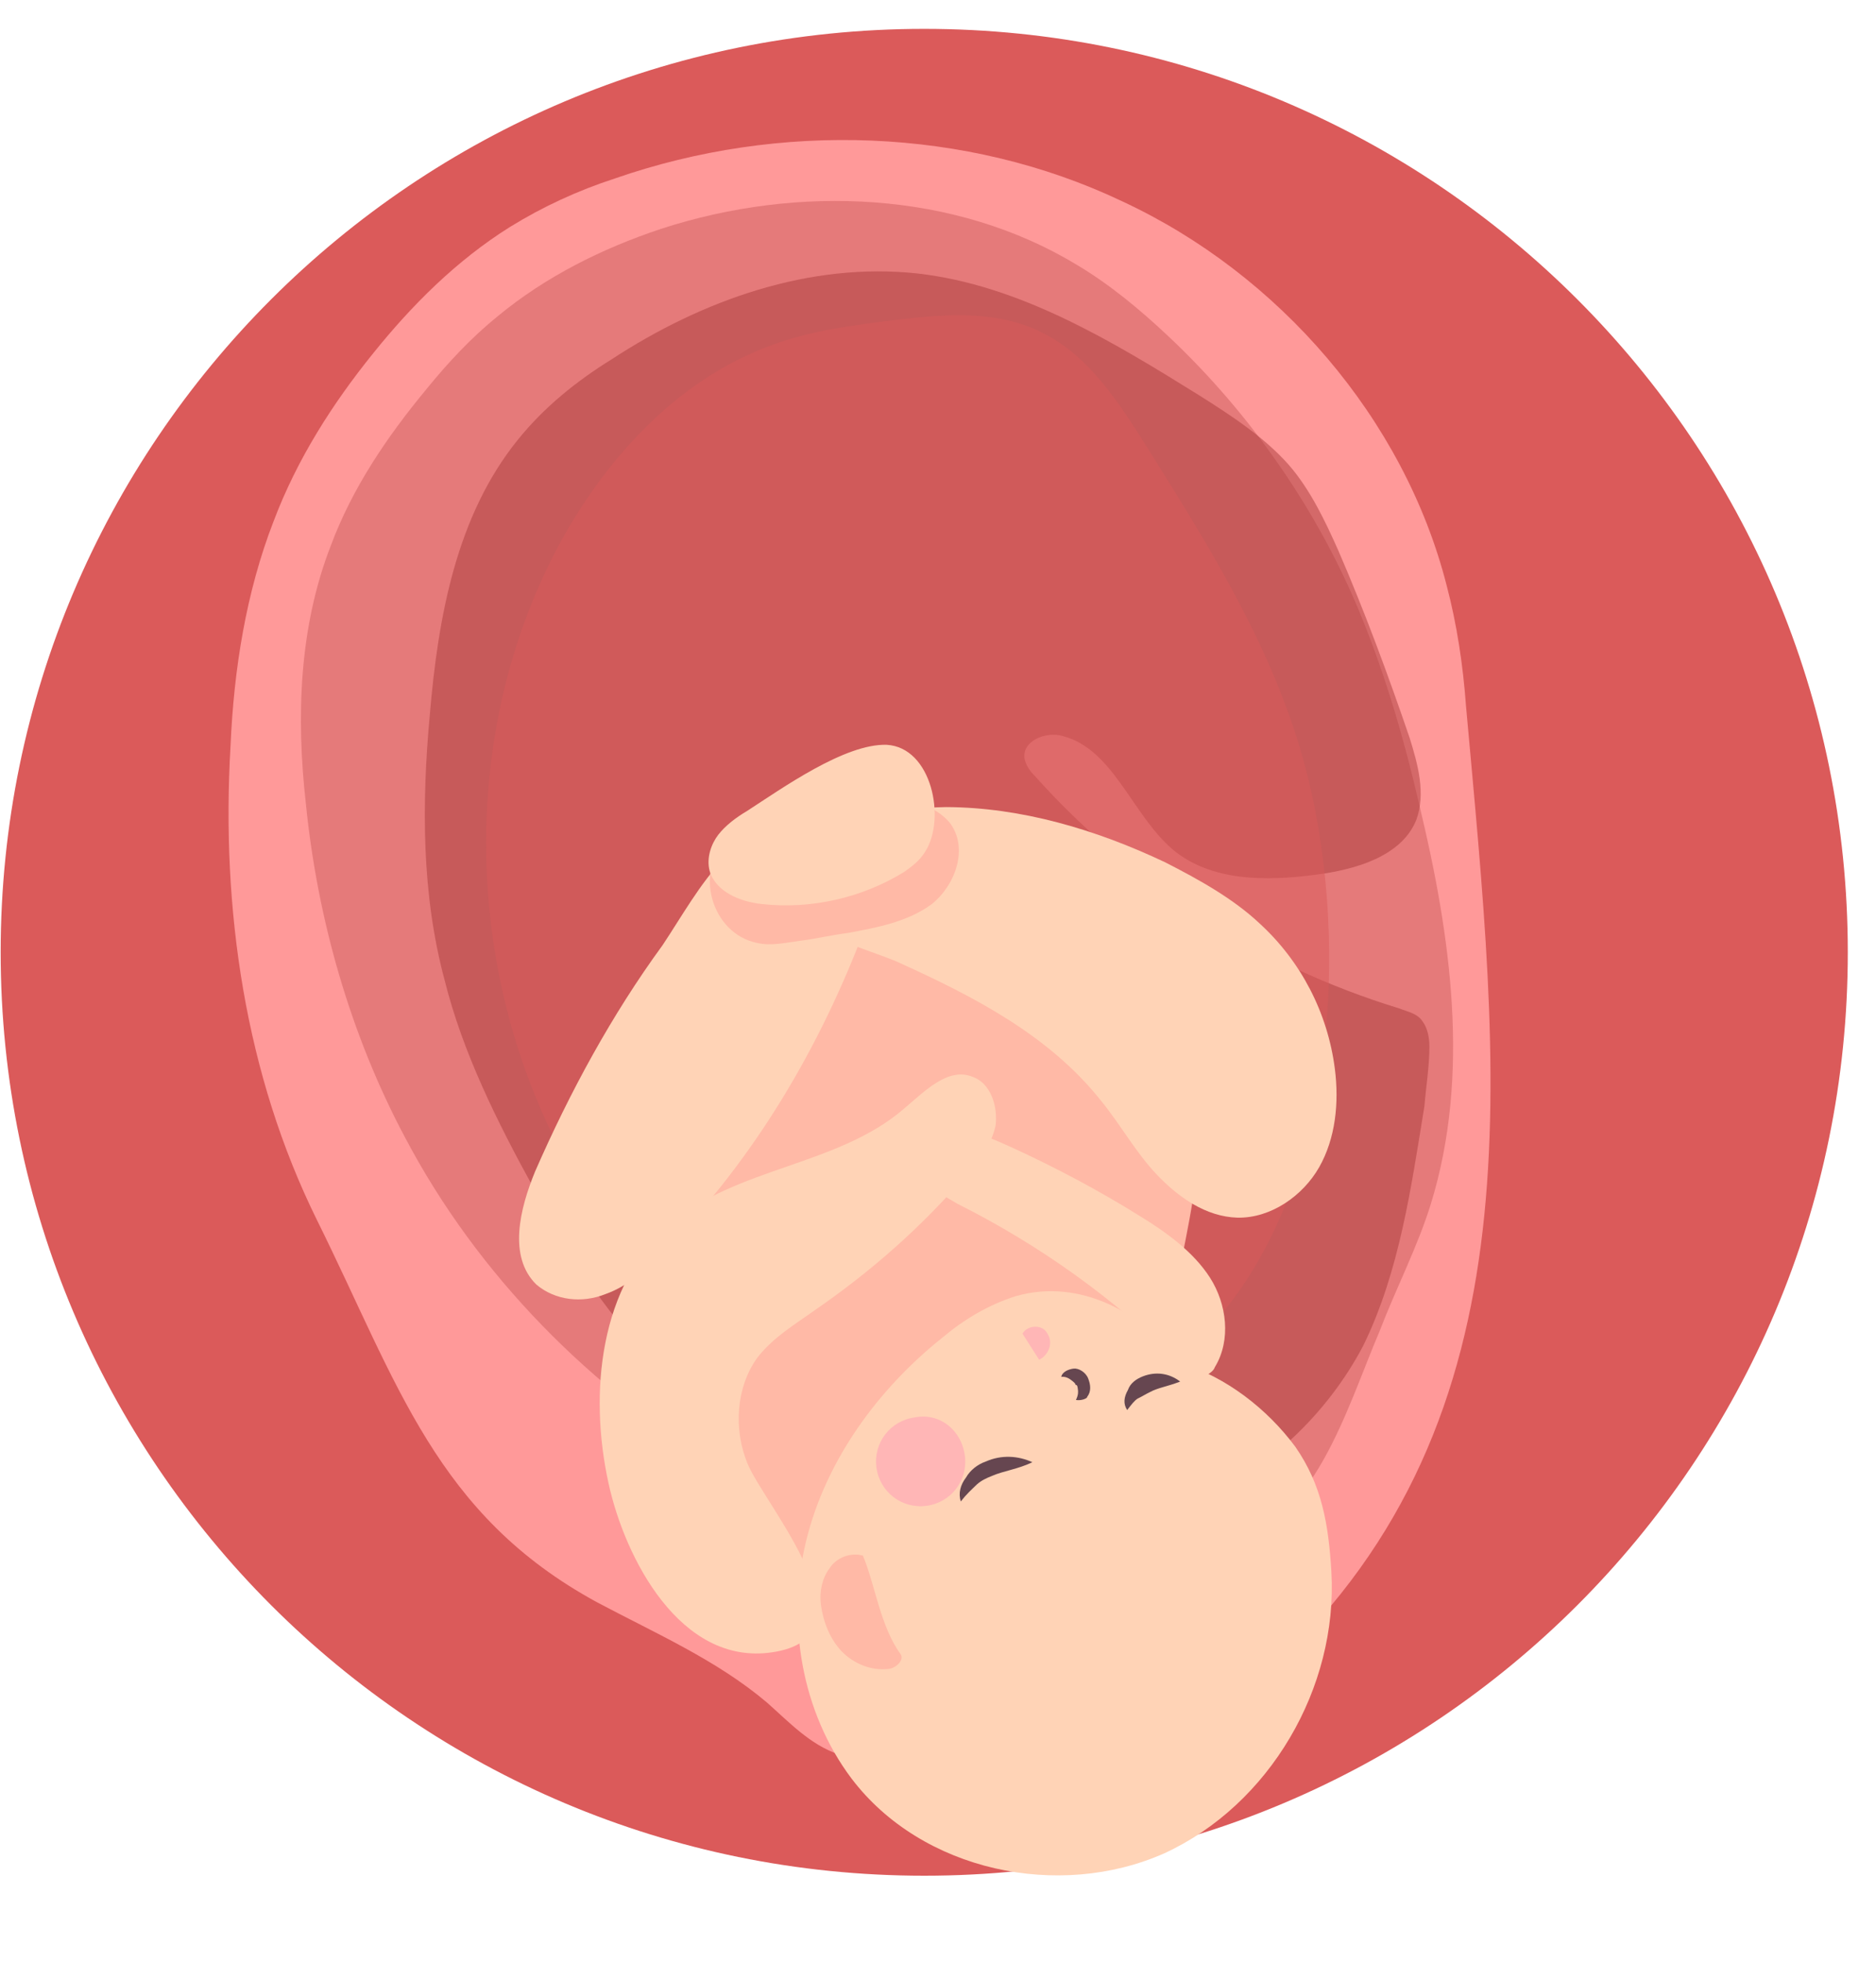
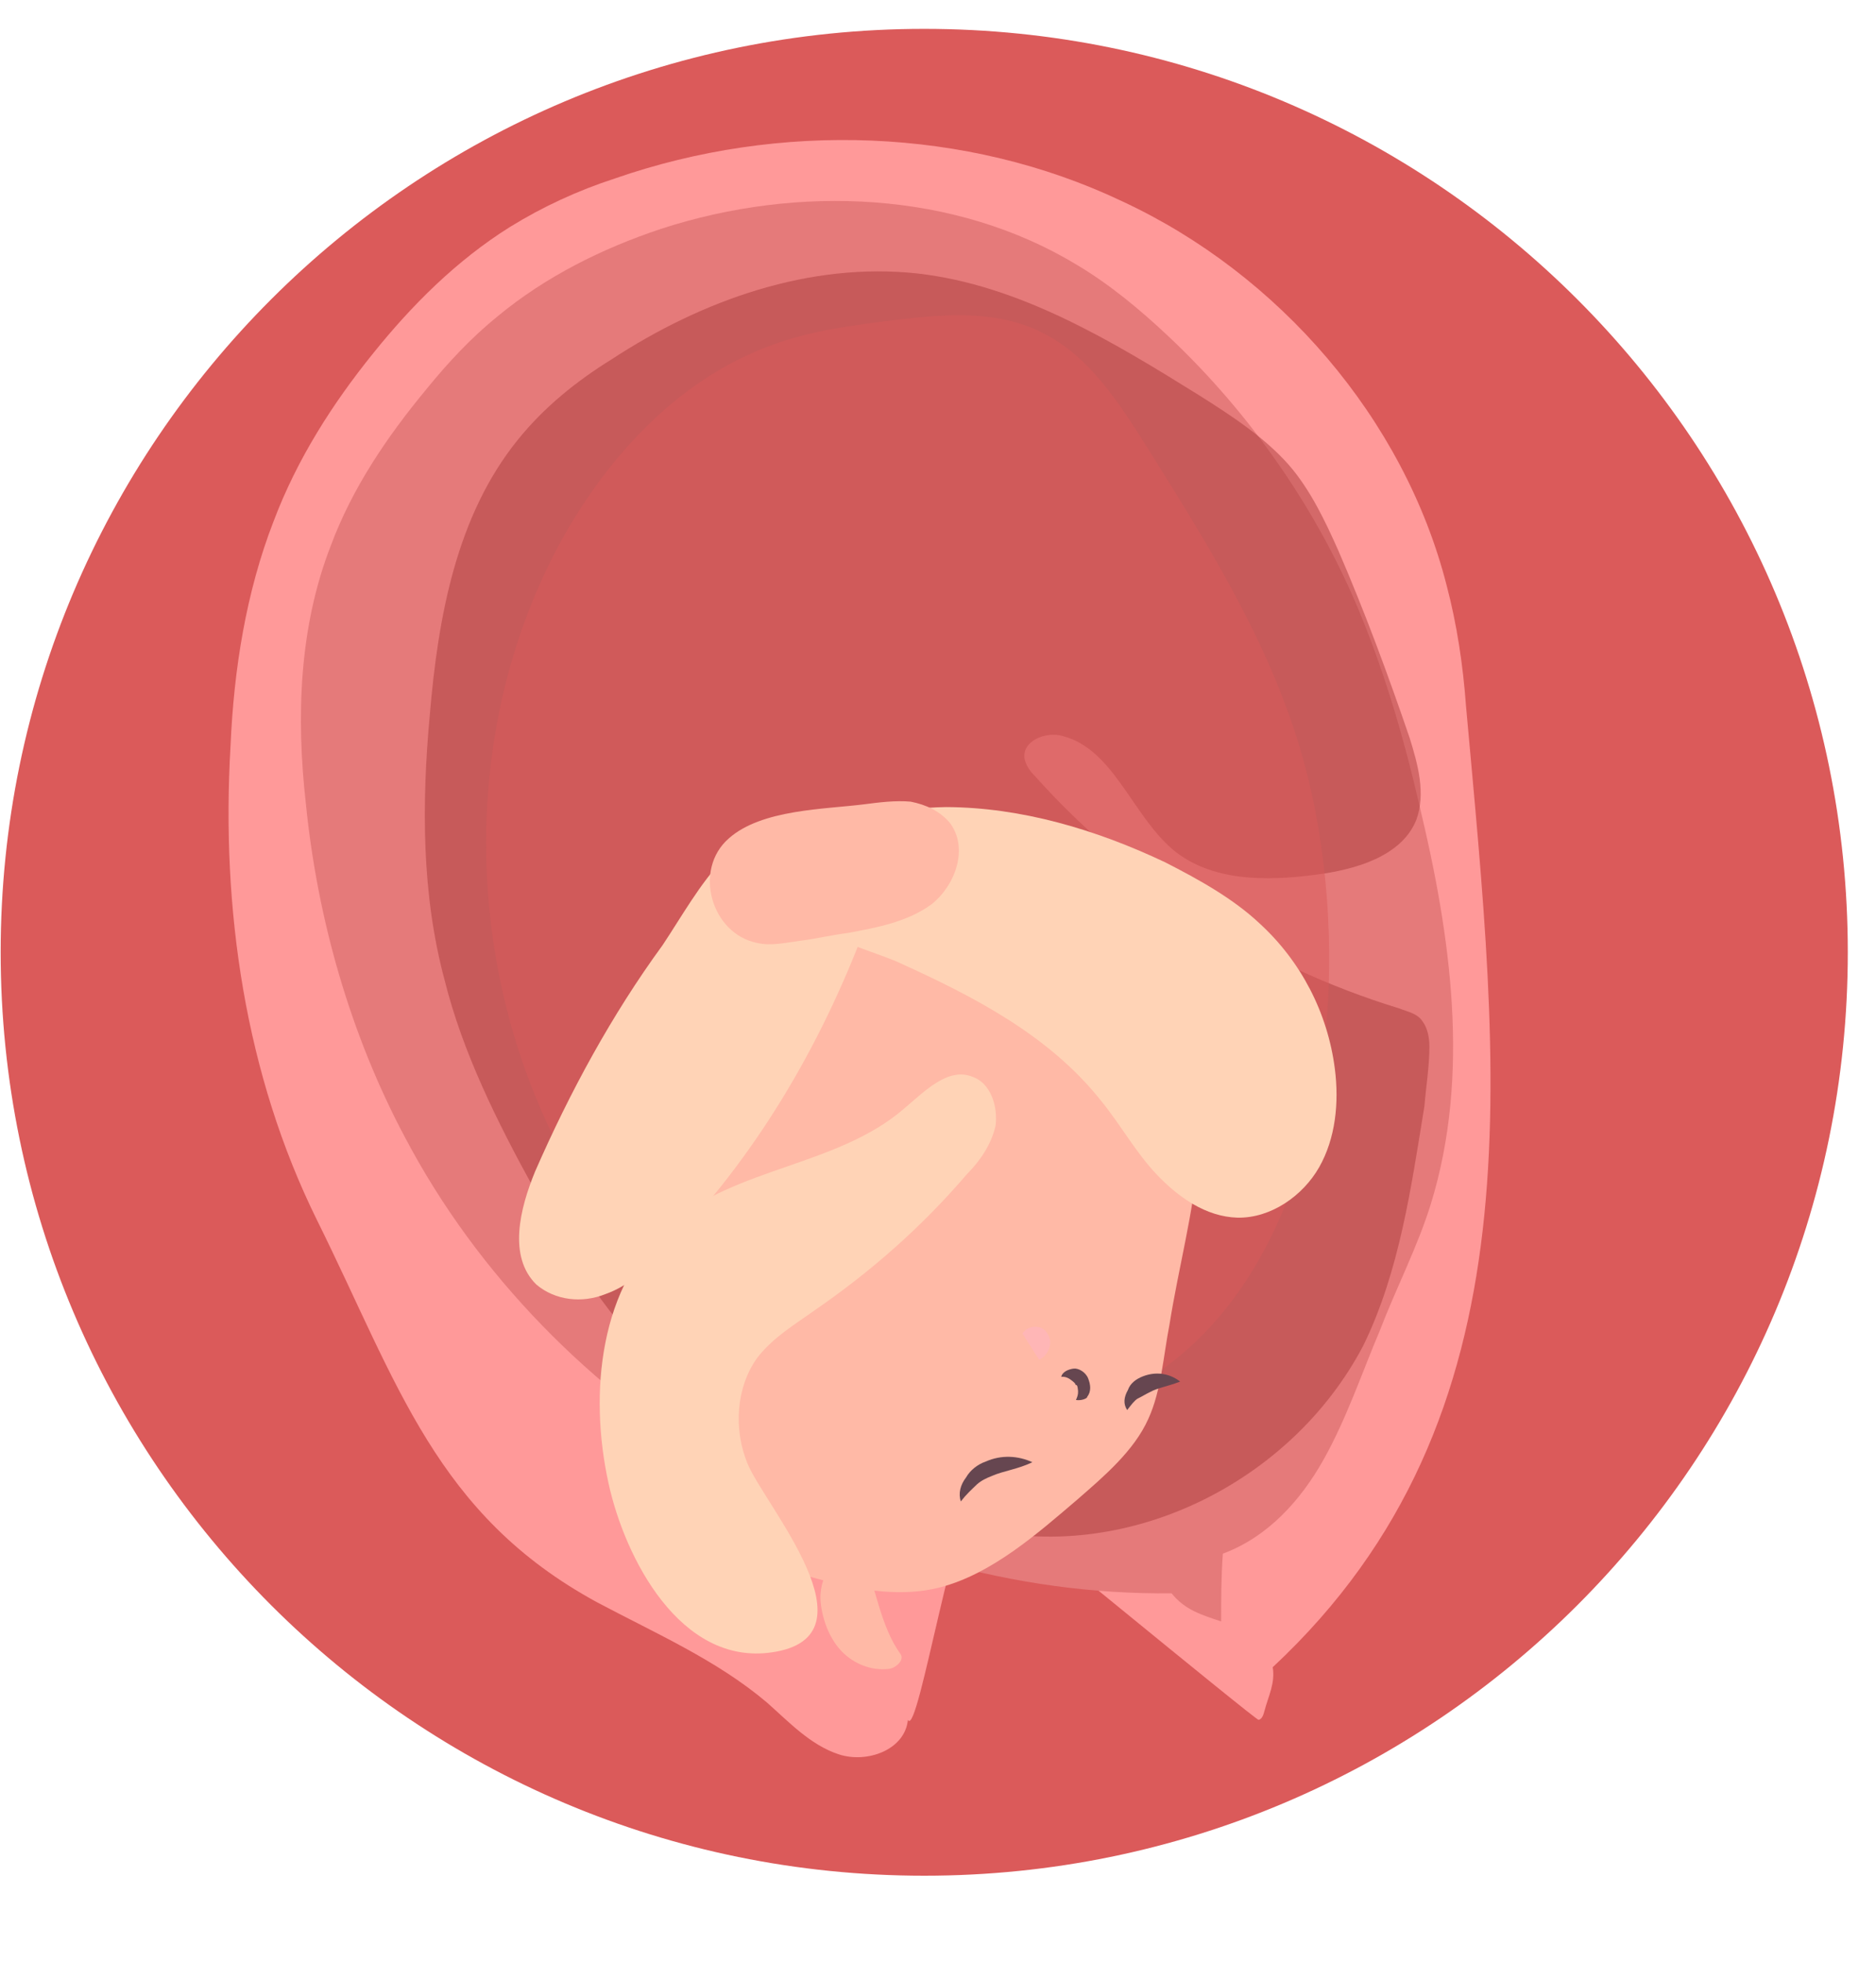
<svg xmlns="http://www.w3.org/2000/svg" width="65" height="68" viewBox="0 0 65 68" fill="none">
  <path d="M32.023 65C49.696 65 64.023 50.673 64.023 33C64.023 15.327 49.696 1 32.023 1C14.35 1 0.023 15.327 0.023 33C0.023 50.673 14.35 65 32.023 65Z" fill="#DB5A5A" />
  <path d="M31.457 59.599C31.356 60.638 30.043 61.116 29.062 60.794C28.082 60.472 27.345 59.682 26.579 59.003C24.841 57.529 22.718 56.605 20.695 55.529C15.108 52.492 13.795 47.962 10.988 42.291C8.49 37.236 7.657 31.501 7.988 25.841C8.102 23.205 8.522 20.532 9.48 18.062C10.293 15.91 11.52 13.986 12.938 12.233C14.271 10.575 15.811 9.032 17.663 7.869C18.8 7.166 20.017 6.603 21.316 6.181C27 4.207 33.468 4.4 38.882 6.976C44.31 9.498 48.656 14.514 50.127 20.301C50.48 21.64 50.692 23.06 50.793 24.451C51.94 37.203 53.423 49.072 44.098 57.774C44.186 58.331 43.957 58.743 43.809 59.297C43.779 59.407 43.735 59.573 43.609 59.599C43.539 59.639 34.068 51.825 33.957 51.796C33.153 51.699 31.806 60.285 31.457 59.599Z" fill="#FF9999" />
  <path d="M42.369 53.84C43.914 53.268 45.059 52.009 45.861 50.578C46.662 49.146 47.177 47.601 47.807 46.112C48.379 44.624 49.123 43.193 49.581 41.705C50.955 37.239 50.268 32.431 49.181 27.909C48.666 25.676 48.036 23.501 47.177 21.383C45.689 17.719 43.342 14.341 40.48 11.651C39.506 10.735 38.476 9.876 37.331 9.19C33.095 6.613 27.657 6.385 22.905 7.93C20.845 8.617 18.898 9.59 17.238 10.964C16.322 11.708 15.521 12.567 14.777 13.483C13.403 15.143 12.201 16.918 11.457 18.921C10.369 21.726 10.255 24.817 10.598 27.851C10.999 31.858 12.143 35.866 14.033 39.415C19.07 48.975 29.775 55.329 40.594 55.214C41.052 55.787 41.624 55.959 42.311 56.188C42.311 55.329 42.311 54.699 42.369 53.84Z" fill="#E57A7A" />
  <path opacity="0.5" d="M33.726 52.925C31.551 52.41 29.49 51.322 27.487 50.292C25.998 49.49 24.453 48.689 23.193 47.601C21.133 45.884 19.759 43.537 18.499 41.19C17.24 38.9 16.038 36.496 15.408 33.977C14.607 31 14.607 27.852 14.893 24.76C15.179 21.383 15.809 17.891 17.927 15.258C18.843 14.113 19.988 13.197 21.19 12.453C24.338 10.392 28.059 9.075 31.78 9.476C35.329 9.877 38.535 11.823 41.569 13.712C42.656 14.399 43.801 15.143 44.66 16.116C45.404 16.975 45.919 18.063 46.377 19.093C47.293 21.211 48.095 23.387 48.839 25.562C49.125 26.478 49.411 27.508 49.068 28.424C48.553 29.683 46.95 30.141 45.576 30.313C43.858 30.542 41.969 30.542 40.653 29.454C39.222 28.252 38.592 25.962 36.818 25.505C36.245 25.333 35.386 25.676 35.501 26.306C35.558 26.535 35.673 26.707 35.844 26.878C39.222 30.657 43.63 33.462 48.495 34.95C48.782 35.065 49.125 35.122 49.297 35.408C49.468 35.637 49.526 35.98 49.526 36.267C49.526 36.953 49.411 37.641 49.354 38.327C48.896 41.132 48.495 44.052 47.236 46.628C44.717 51.437 38.935 54.242 33.726 52.925Z" fill="#AA3A3A" />
  <path opacity="0.5" d="M40.823 47.029C38.305 49.09 34.87 50.063 31.607 49.548C28.63 49.09 25.883 47.487 23.65 45.426C16.494 38.843 14.777 27.222 19.471 18.693C21.131 15.716 23.593 13.083 26.798 11.938C28.058 11.48 29.317 11.308 30.634 11.136C32.466 10.907 34.469 10.678 36.129 11.537C37.732 12.338 38.763 13.941 39.736 15.487C41.739 18.693 43.8 21.956 44.945 25.619C47.006 32.088 46.49 42.392 40.823 47.029Z" fill="#DB5A5A" />
  <path d="M41.507 40.12C41.667 37.329 40.853 34.144 38.419 32.726C37.544 32.203 36.471 31.938 35.469 31.778C33.167 31.382 30.724 31.235 28.44 31.875C26.156 32.515 24.039 34 23.11 36.197C22.441 37.726 22.433 39.459 22.41 41.078C22.45 44.074 22.66 47.048 23.494 49.942C23.825 51.169 24.334 52.431 25.31 53.287C26.221 54.093 27.366 54.465 28.56 54.773C29.875 55.123 31.288 55.345 32.572 55.007C34.36 54.546 35.967 53.127 37.319 51.972C38.253 51.159 39.293 50.275 39.786 49.172C40.237 48.191 40.311 46.969 40.52 45.904C40.839 43.9 41.351 42.045 41.507 40.12Z" fill="#FFB9A6" />
  <path d="M21.086 51.408C20.393 48.265 20.777 44.521 23.219 42.418C25.505 40.45 29.02 40.401 31.306 38.433C32.035 37.82 32.848 36.965 33.702 37.317C34.306 37.528 34.579 38.3 34.496 39.004C34.349 39.657 33.961 40.227 33.501 40.69C31.946 42.507 30.183 44.061 28.221 45.41C27.535 45.902 26.784 46.345 26.239 47.05C25.505 48.068 25.404 49.524 25.905 50.73C26.492 52.155 30.485 56.72 26.745 57.259C23.573 57.725 21.65 53.99 21.086 51.408Z" fill="#FFD3B6" />
  <path d="M31.176 33.37C33.75 34.539 36.347 35.879 38.137 38.13C38.822 38.966 39.351 39.937 40.085 40.708C40.819 41.479 41.773 42.164 42.874 42.196C44.031 42.22 45.143 41.442 45.708 40.446C46.272 39.45 46.402 38.221 46.249 37.029C46 35.098 45.078 33.312 43.639 31.997C42.72 31.134 41.539 30.478 40.365 29.879C37.968 28.744 35.388 27.98 32.789 27.968C31.291 27.988 27.302 28.386 26.527 29.986C25.596 31.722 30.13 32.87 31.176 33.37Z" fill="#FFD3B6" />
-   <path d="M40.864 47.244C41.128 47.499 41.513 47.796 41.839 47.638C41.945 47.567 42.051 47.495 42.093 47.375C42.665 46.435 42.504 45.186 41.926 44.279C41.347 43.373 40.393 42.688 39.454 42.116C38.073 41.255 36.586 40.465 35.114 39.789C34.318 39.429 32.105 38.387 31.492 39.447C30.878 40.507 32.542 41.332 33.169 41.713C36.007 43.137 38.612 44.995 40.864 47.244Z" fill="#FFD3B6" />
  <path d="M18.541 40.594C18.014 41.874 17.594 43.544 18.584 44.514C19.232 45.065 20.17 45.175 20.992 44.839C21.765 44.566 22.438 43.96 23.046 43.304C26.158 40.133 28.43 36.262 29.977 32.139C30.195 31.591 30.349 30.994 30.276 30.426C30.152 29.461 29.198 28.776 28.31 28.602C25.532 28.093 24.264 30.796 22.957 32.754C21.191 35.174 19.745 37.842 18.541 40.594Z" fill="#FFD3B6" />
-   <path d="M46.13 54.474C46.358 58.485 43.994 62.541 40.343 64.223C36.686 65.848 31.939 64.843 29.506 61.635C27.765 59.32 27.249 56.212 27.928 53.412C28.606 50.612 30.422 48.127 32.673 46.337C33.402 45.723 34.26 45.209 35.203 44.914C37.43 44.281 39.607 45.502 40.927 47.236C42.491 47.728 43.901 48.816 44.879 50.133C45.799 51.457 46.032 52.813 46.13 54.474Z" fill="#FFD3B6" />
  <path d="M33.291 52.029C33.198 51.753 33.275 51.454 33.473 51.198C33.614 50.949 33.876 50.742 34.152 50.649C34.698 50.405 35.28 50.446 35.771 50.671C35.282 50.907 34.771 50.973 34.388 51.138C34.169 51.224 34.005 51.303 33.85 51.438C33.645 51.638 33.489 51.773 33.291 52.029Z" fill="#664650" />
  <path d="M39.055 48.863C38.912 48.65 38.94 48.416 39.081 48.167C39.165 47.925 39.378 47.782 39.597 47.696C40.037 47.524 40.506 47.579 40.89 47.876C40.451 48.048 40.11 48.092 39.841 48.242C39.678 48.321 39.572 48.392 39.409 48.471C39.302 48.542 39.203 48.67 39.055 48.863Z" fill="#664650" />
  <path d="M37.279 48.513C37.37 48.328 37.355 48.215 37.348 48.158C37.334 48.045 37.326 47.988 37.27 47.995C37.262 47.938 37.198 47.889 37.134 47.839C37.07 47.79 36.942 47.691 36.771 47.713C36.806 47.535 37.026 47.449 37.196 47.427C37.367 47.405 37.616 47.547 37.702 47.766C37.788 47.986 37.817 48.213 37.669 48.406C37.676 48.462 37.456 48.548 37.279 48.513Z" fill="#664650" />
  <path d="M36.004 47.12C36.33 46.962 36.506 46.536 36.292 46.217C36.135 45.891 35.616 45.9 35.426 46.213" fill="#FFB6B6" />
  <path d="M31.203 57.319C31.346 57.531 31.035 57.802 30.808 57.831C30.183 57.912 29.572 57.644 29.172 57.234C28.773 56.824 28.523 56.221 28.442 55.596C28.384 55.142 28.496 54.666 28.743 54.346C28.983 53.968 29.479 53.789 29.899 53.908C30.314 54.894 30.504 56.37 31.203 57.319Z" fill="#FFB9A6" />
-   <path d="M33.432 50.453C33.541 51.304 32.948 52.073 32.096 52.183C31.244 52.293 30.475 51.699 30.366 50.847C30.256 49.996 30.85 49.227 31.701 49.117C32.546 48.951 33.315 49.544 33.432 50.453Z" fill="#FFB6B6" />
  <path d="M26.239 32.677C26.715 32.789 27.219 32.667 27.73 32.601C28.297 32.528 28.801 32.405 29.369 32.332C30.384 32.144 31.455 31.948 32.298 31.32C33.133 30.636 33.547 29.37 32.919 28.527C32.577 28.11 32.086 27.884 31.553 27.78C31.028 27.732 30.46 27.805 29.949 27.871C28.586 28.046 26.392 28.04 25.253 29.053C24.007 30.136 24.64 32.364 26.239 32.677Z" fill="#FFB9A6" />
-   <path d="M25.878 28.107C25.503 28.329 25.135 28.607 24.887 28.927C24.64 29.248 24.471 29.731 24.587 30.178C24.795 30.902 25.648 31.253 26.408 31.329C28.106 31.514 29.844 31.117 31.289 30.239C31.608 30.024 31.87 29.818 32.061 29.505C32.781 28.373 32.289 25.897 30.719 25.81C29.271 25.766 27.104 27.314 25.878 28.107Z" fill="#FFD3B6" />
</svg>